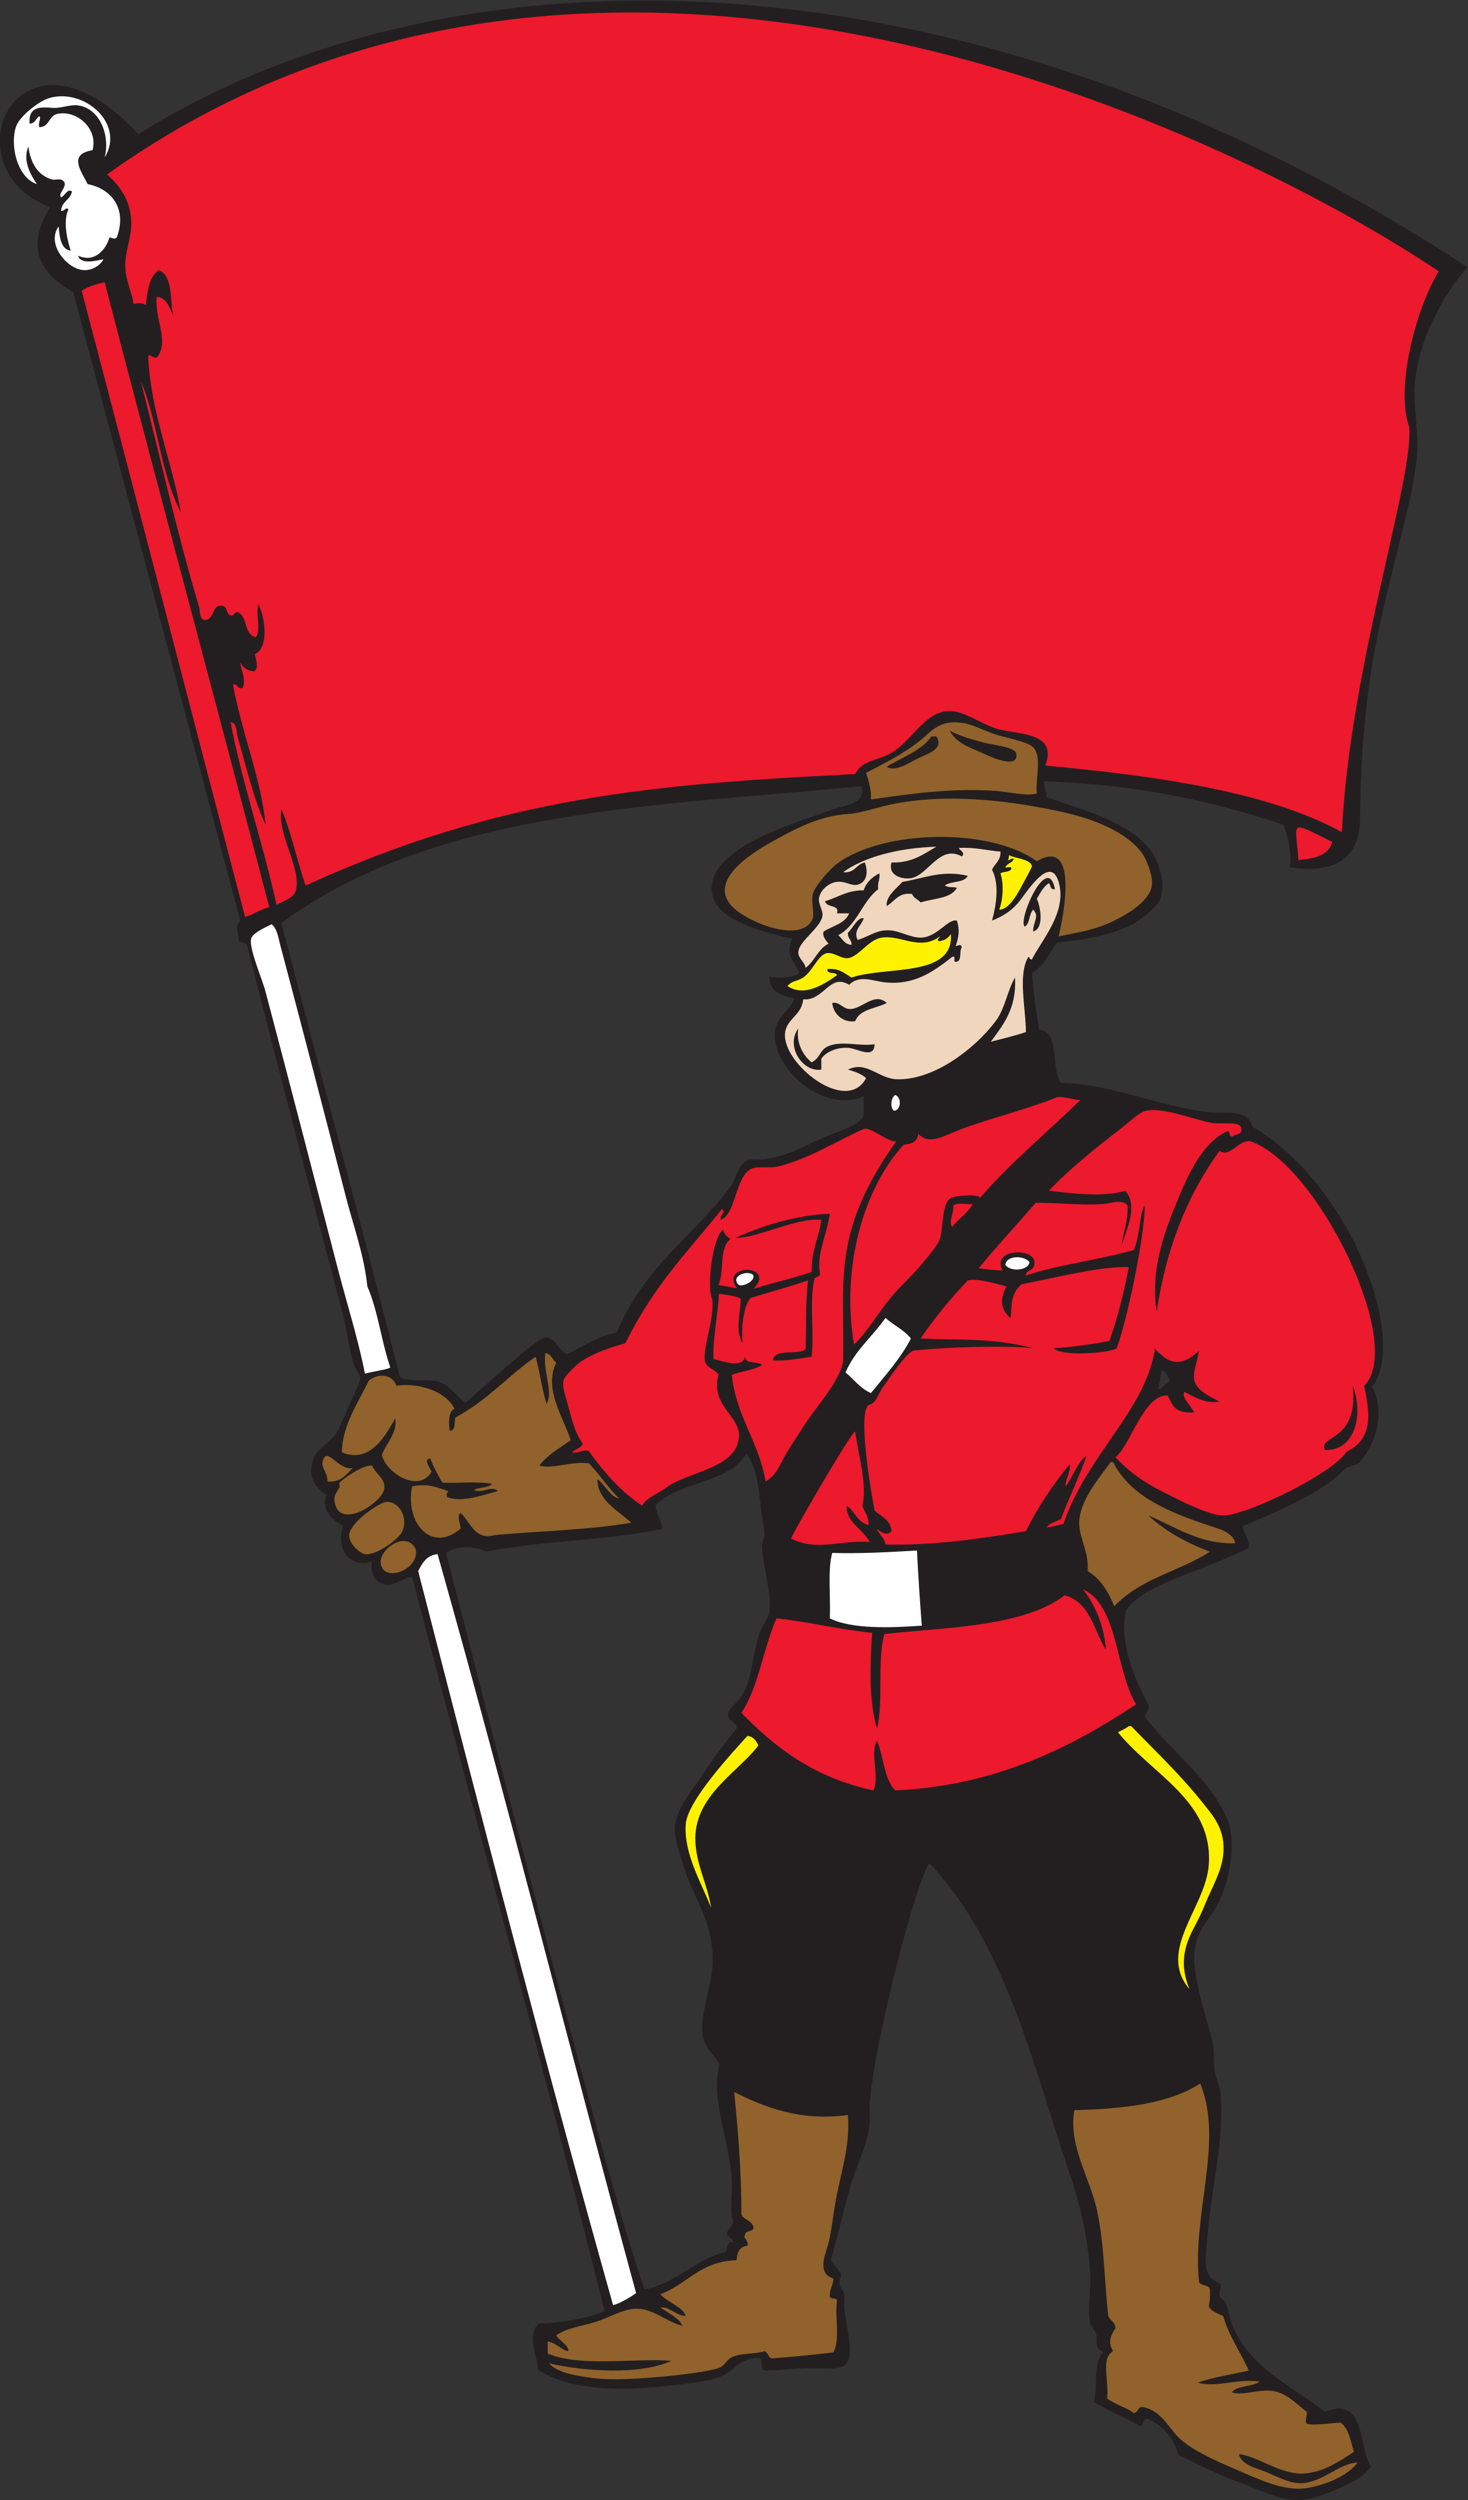
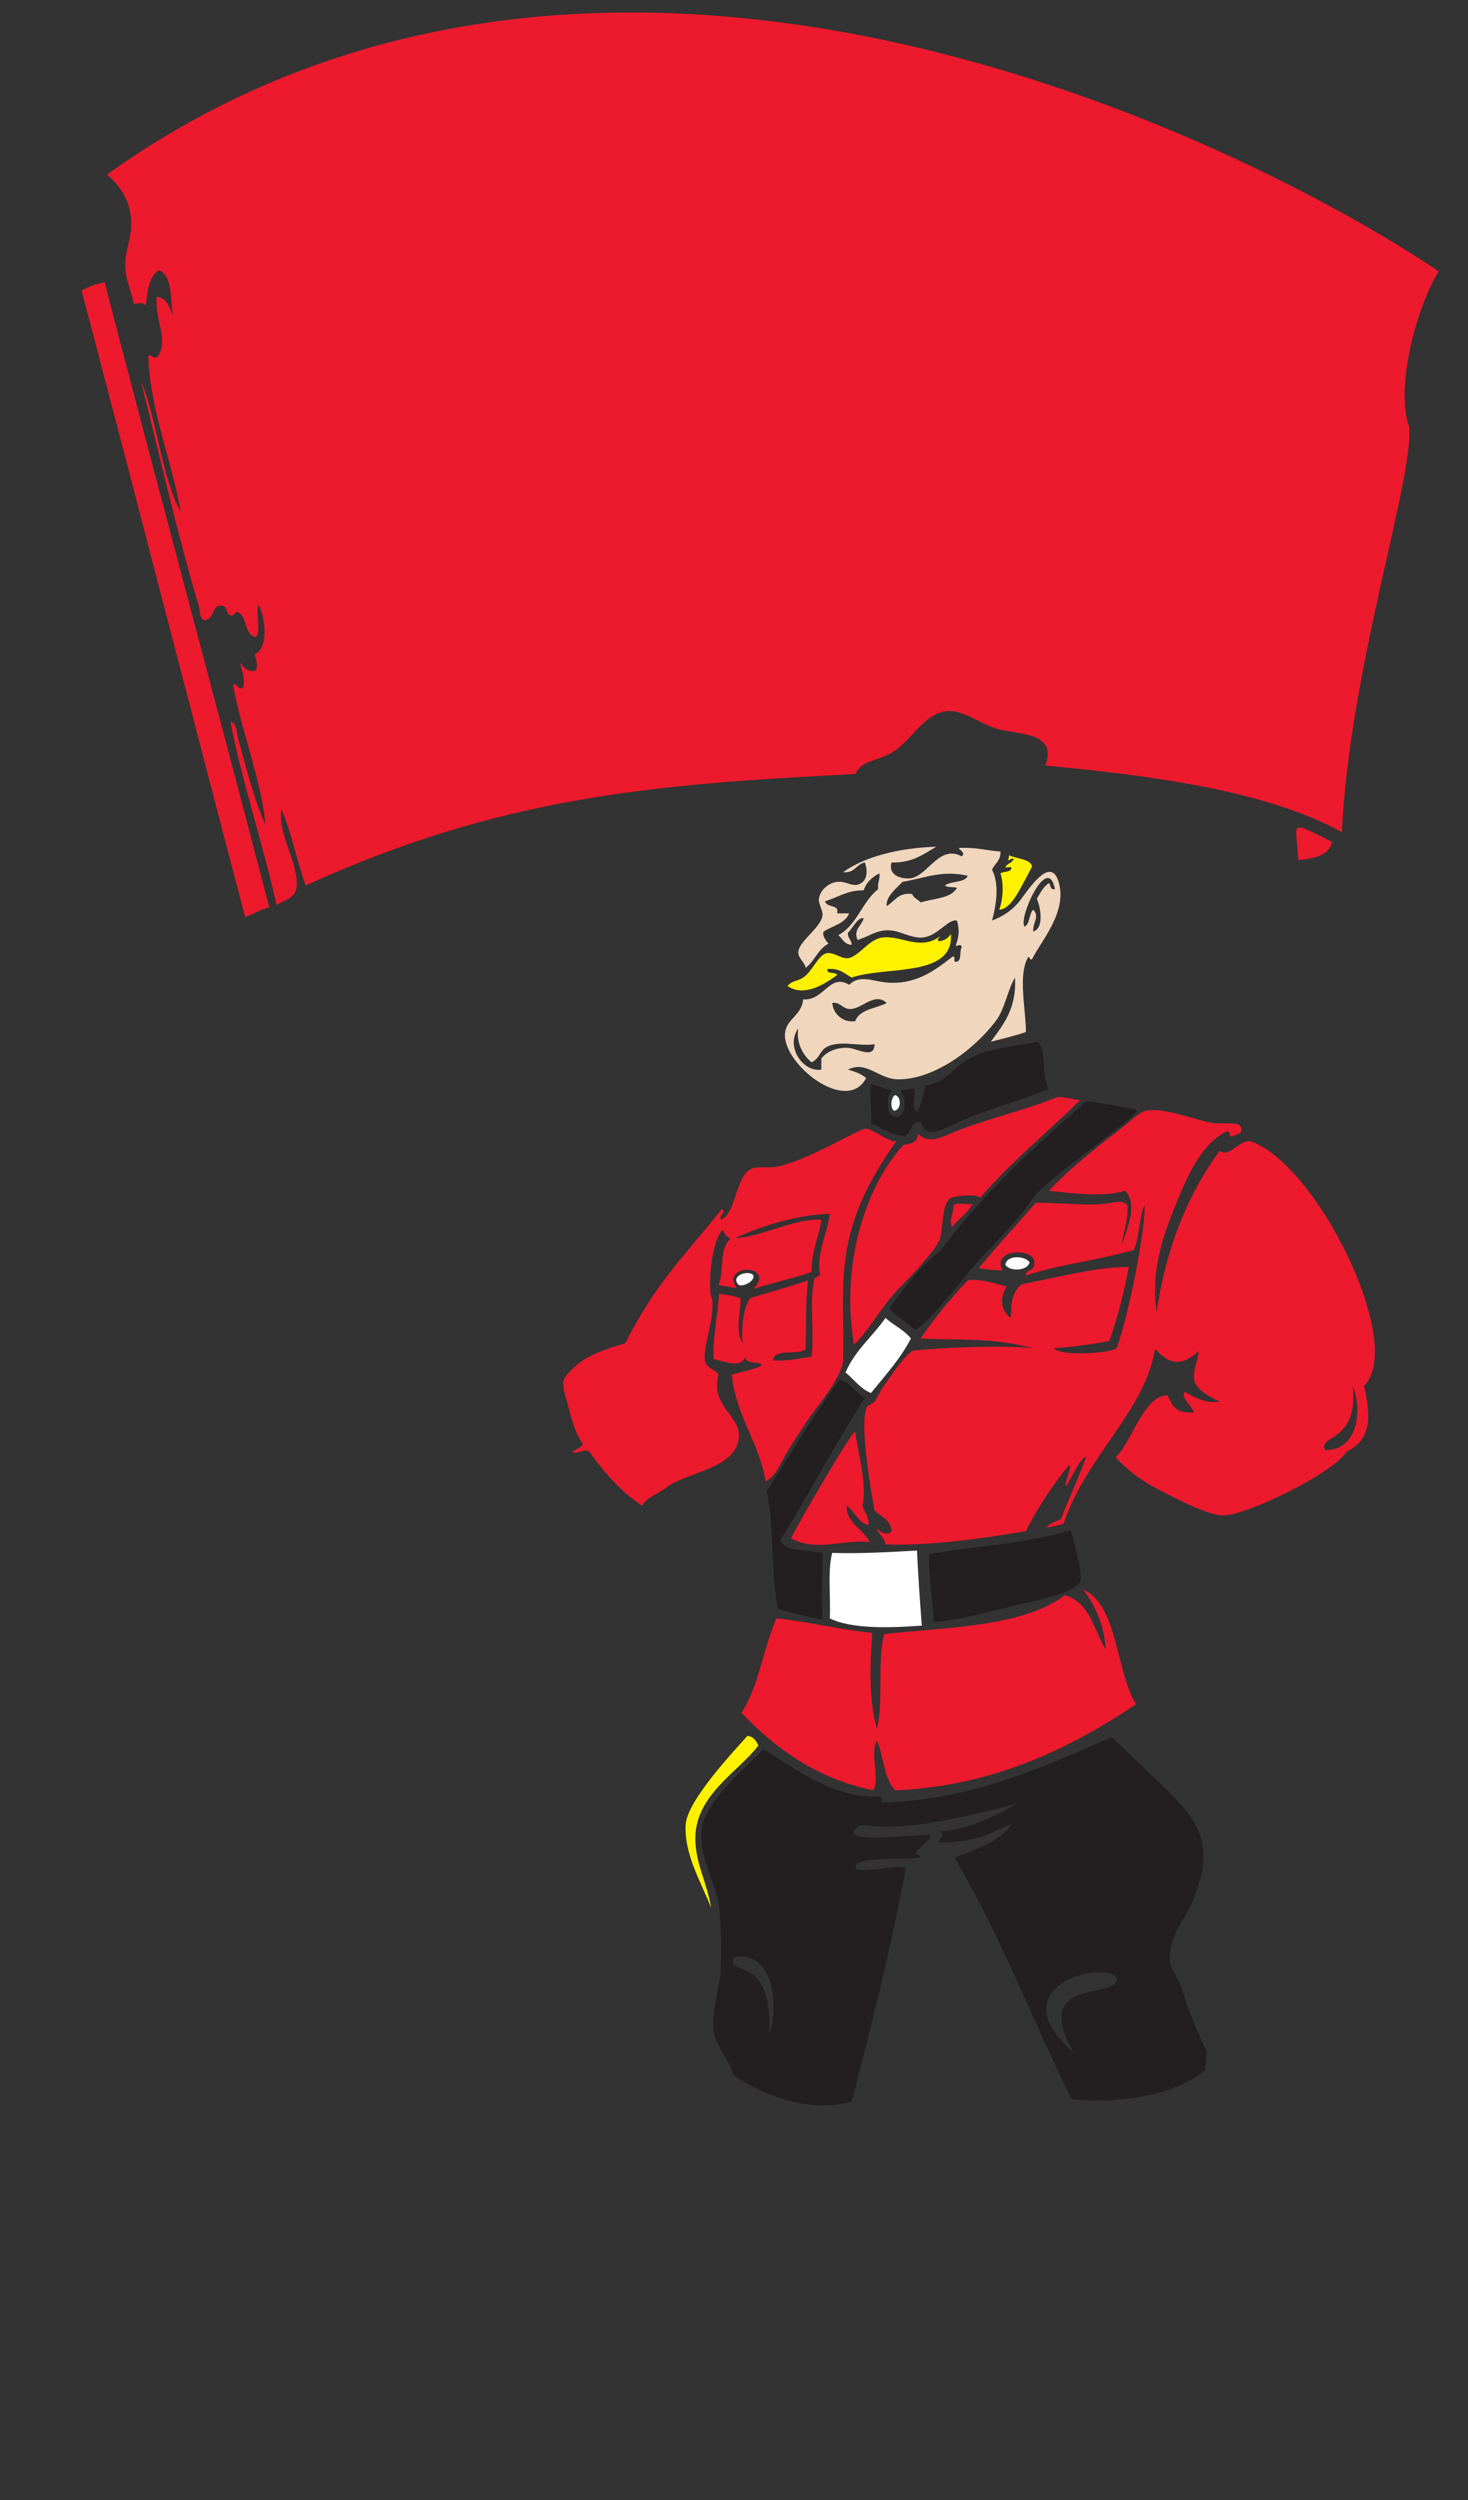
<svg xmlns="http://www.w3.org/2000/svg" viewBox="0 0 581.907 990.48" height="990.48" width="581.907" xml:space="preserve" id="svg2" version="1.1">
  <rect x="0" y="0" width="581.907" height="990.48" fill="#333333" stroke="none" />
  <defs id="defs6" />
  <g transform="matrix(1.333,0,0,-1.333,0,990.48)" id="g10">
    <g transform="scale(0.1)" id="g12">
-       <path id="path14" style="fill:#231f20;fill-opacity:1;fill-rule:evenodd;stroke:none" d="m 3835.57,4852.8 c 7.2,39.97 -5.64,86.07 -18,126 -216.97,73.61 -449.34,121.43 -712.8,129.6 -2.11,-20.11 8.25,-27.75 7.2,-46.8 107.7,-38.52 245.98,-73.42 309.6,-158.4 23.81,-31.81 45.81,-97.32 28.8,-144 -8.92,-24.49 -56.54,-61.77 -82.8,-75.6 -61.18,-32.21 -153.21,-48.15 -223.19,-54 -24.61,-30.6 -38.93,-71.48 -75.61,-90 4.15,-59.45 12.06,-115.14 21.6,-169.2 64.6,-9.8 32.74,-116.05 64.81,-158.4 144.31,-1.79 296.53,-70.84 435.59,-86.4 56.81,-6.35 118.98,10.72 133.21,-43.2 293.5,-172.06 463.54,-634.02 356.39,-774 17.6,-30.67 44.74,-120.22 -35.99,-223.19 -10.86,-9.8 -31.28,-11.18 -43.21,-18.01 -53.57,-61.11 -174.24,-118.04 -305.99,-172.8 3.07,-24.52 20.33,-34.86 18,-64.8 -154.89,-76.12 -307.73,-104.89 -364.47,-185.28 -21.75,-80.43 18.75,-194.28 65.67,-279.11 6.5,-10.04 -6.91,-25.04 -10.81,-36.01 83.44,-109.02 189.67,-179.6 244.8,-302.4 31.36,-69.87 6.31,-183.98 -21.6,-244.8 -22.04,-48.04 -73.31,-91.73 -75.6,-158.4 -2.69,-78.32 36.08,-187.72 54.01,-259.2 7.93,-31.67 2.88,-60.6 7.2,-90 2.91,-19.91 15.78,-41.57 17.99,-72 9.62,-132.85 -28.73,-280.63 -39.6,-417.595 -5.93,-74.676 -17.85,-117.703 36,-140.403 9.41,-11.211 -3.83,-22.82 0,-39.597 26.5,-17.246 23.39,-44.805 36,-79.207 46.83,-127.649 177.19,-185.481 277.2,-262.793 123.48,47.965 97.3,-103.391 136.8,-162.004 C 4058.52,71.062 4018.71,51.609 3983.18,35.996 3949.31,21.133 3899.11,0.879 3864.38,0 c -59.47,-1.504 -130.88,35.918 -190.81,57.598 -64.32,23.281 -121.09,55.422 -169.19,75.605 -13.73,52.274 -45.07,86.934 -90,107.996 -18.13,4.77 -14.4,-31.004 -28.81,-17.996 -43.81,23.391 -90.54,43.86 -133.19,68.399 14.75,51.699 -4.81,115.449 28.79,147.597 -28.32,13.946 -16.29,28.43 -21.6,54.004 -2.45,11.797 -16,22.957 -18,32.395 -8.94,42.117 4,100.918 0,154.8 -8.39,113.04 -32.81,209.454 -64.8,302.407 -98.94,287.575 -183.59,669.595 -412.91,909.865 -45.22,-60.65 -187.01,-627.47 -177.49,-744.27 5.85,-71.51 -38.23,-147.13 -57.6,-215.998 -21.89,-77.839 -38.56,-152.304 -57.6,-216.007 0.37,-14.598 24.17,-27.508 28.8,-43.192 3.17,-10.73 -5.79,-17.656 -3.59,-32.402 1.26,-8.504 12.47,-18.621 14.39,-28.797 1.75,-9.191 -1.16,-25.996 0,-39.602 4.89,-56.828 32.07,-142.043 3.61,-169.199 -20.07,-19.14 -76.9,-9.473 -115.21,-10.801 -42.62,-1.472 -82.11,-6.906 -125.99,-7.199 -13.37,8.391 -6.11,25.766 -10.8,35.996 -53.28,8.418 -76.33,-34.285 -111.61,-50.398 -44.2,-20.188 -114.44,-25.047 -180,-32.403 -137.67,-15.437 -288.93,-8.769 -370.8,50.403 -4.83,47.195 -33.53,108.445 3.6,136.797 55.52,-0.09 139.88,13.418 194.4,36.004 -182.57,730.468 -381.12,1451.028 -572.4,2181.598 -26.38,1.88 -50.52,-29.34 -82.8,-21.6 -25.75,6.18 -43.63,30.15 -35.99,68.4 -72.6,-23.19 -107.8,44.99 -86.41,104.4 -28.069,19.44 -66.132,41.58 -50.397,93.6 -29.27,19.88 -59.715,51.94 -35.996,111.6 11.461,28.86 49.945,43.15 68.403,75.61 10.46,18.39 24.52,52.82 36,79.19 12.94,29.76 32.26,64.53 32.39,79.2 0.15,15.03 -13.58,25.06 -18,39.6 -15.24,50.19 -21.26,106.64 -35.99,162.01 -90.233,338.95 -194.694,741.78 -280.807,1079.99 0.175,14.57 -16.407,12.39 -25.203,18 -2.997,24.71 -12.848,43.66 3.605,61.2 L 217.578,6562.8 c -141.035,77.24 -115.523,176.27 -68.402,252 -312.356,117.47 -93.153,602.22 262.125,216.93 931.729,582.86 2461.609,582 3953.049,-395.75 -66.49,-70.87 -156.9,-226.43 -157.98,-371.98 -0.45,-61.57 12.51,-123.5 7.2,-187.2 -7.19,-86.41 -33.07,-180.49 -54,-266.4 -21.22,-87.13 -43.36,-173.4 -61.2,-259.2 -38.1,-183.29 -52.68,-371.03 -53.99,-554.4 -0.87,-120.32 -79.15,-164.26 -208.81,-144 z m -381.59,-1494 c 12.93,-6.26 19.83,-18.57 25.19,-32.41 -19.35,-11.96 -22.89,-24.44 -35.99,-25.19 4.73,18.06 9.05,36.55 10.8,57.6 z M 2561.17,5094 c 16.54,-53.03 -48.42,-55.96 -82.8,-68.4 -115.89,-41.93 -257.1,-81.71 -331.19,-162 -25.62,-27.76 -44.4,-75.31 -18,-118.8 34.05,-56.12 148.14,-86.85 226.8,-104.4 -22.06,-42.52 4.62,-69.17 21.6,-100.8 -18.07,-15.35 -60.42,-18.07 -90,-10.8 -2.35,-36.97 28.73,-59.62 75.6,-64.8 -18.17,-47.24 -69.01,-57.44 -57.61,-129.6 16.33,-103.32 155.61,-210.22 262.8,-162 -2.35,-20.45 4.74,-50.33 -3.6,-64.8 -29.91,-29.74 -74.5,-40.04 -115.2,-57.6 -57.8,-24.95 -103.68,-54.26 -176.39,-64.8 -15.8,-2.29 -35.93,2.53 -50.41,-3.6 -30.25,-12.83 -31.94,-54.05 -54,-82.8 -116.53,-151.86 -250.2,-228.92 -334.79,-428.4 -59.17,-11.64 -100,-41.61 -147.6,-64.79 -26.97,13.44 -35,50.64 -64.8,50.39 -23.98,-0.19 -207.67,-170.28 -237.6,-194.4 -28.8,19.98 -45.97,56.24 -90,64.79 -33.44,6.51 -69.98,-4.73 -104.41,10.81 -114.38,453.21 -235.617,899.58 -352.793,1350 467.263,344.43 1144.103,347.99 1724.393,406.8 z m -342,-1983.6 c 29.01,-36.89 37.56,-97.84 43.21,-162 2.23,-25.44 11.65,-58.13 10.8,-82.79 -0.3,-8.3 -7.3,-16.89 -7.2,-25.21 0.75,-66.34 30.15,-141.67 21.6,-201.6 -2.47,-17.28 -22.05,-41.37 -28.81,-61.2 -19.67,-57.79 -23.4,-133.06 -46.8,-176.4 -13.49,-24.98 -35.95,-41.22 -46.8,-61.2 -3.38,-27.38 25.94,-22.06 25.2,-46.8 -34.05,-42.56 -67.91,-86.23 -100.8,-136.81 -28.01,-43.07 -76.67,-95.5 -82.79,-154.79 -3.15,-30.38 17.61,-90.92 28.79,-125.99 28.97,-90.9 91.25,-162.24 82.81,-291.61 -4.11,-62.93 -36.91,-137.54 -28.81,-201.6 4.73,-37.35 31.68,-56.06 50.4,-86.4 -28.62,-97.63 27.62,-223.2 36,-338.402 3.34,-45.782 -7.74,-87.547 3.6,-129.598 -0.53,-17.465 -15.84,-20.156 -17.99,-35.996 1.17,-13.227 18.4,-10.395 17.99,-25.207 -20.2,3.41 -14.8,-18.789 -21.6,-28.797 -94.2,-23.391 -142.99,-92.207 -241.19,-111.605 -60.5,175.648 -108.52,357.043 -158.4,539.995 -147.54,541.1 -292.08,1104.5 -432,1648.82 28.64,20.7 85.32,22.48 118.79,3.59 165,33.01 362.87,33.13 525.6,68.4 -6.02,23.97 -16.98,43.01 -21.59,68.41 58.88,69.04 220.55,66.41 269.99,154.79 v 0" />
-       <path id="path16" style="fill:#91622b;fill-opacity:1;fill-rule:evenodd;stroke:none" d="m 3083.18,5072.4 c -30.38,-8.92 -80.74,4.12 -118.8,7.2 -124.81,10.1 -261.96,-8.46 -374.41,-25.19 1.76,26.04 -6.29,53.42 -14.4,79.19 45.13,23.85 107.59,53.25 162,97.2 32.87,26.55 56.92,63.03 129.6,50.4 28.81,-5.01 65.12,-25.38 100.8,-36 14.29,-4.25 84.07,-19.28 100.8,-32.4 32.58,-25.54 9.63,-95.7 14.41,-140.4 z m 64.79,-424.8 c 17.22,68.89 57.96,295.79 -64.79,223.2 -140.11,101.42 -458.41,93.77 -594.01,-7.2 -22.62,-16.85 -66.56,-67.48 -71.99,-90 -5.68,-23.5 4.41,-53.08 0,-72 -29.12,-77.23 -189.71,-14.86 -237.61,32.4 -76.57,75.55 46.32,156.11 115.2,194.4 70.51,39.2 141.45,77.49 226.8,82.8 38.5,2.4 84.3,19.43 129.6,28.8 169.17,35.01 361.98,10.34 518.4,-25.2 102.31,-23.25 194.46,-68.28 230.4,-126 9.67,-15.52 28.79,-59.56 25.21,-90 -5.43,-46.07 -72.88,-85.28 -111.61,-104.4 -55.24,-27.27 -101.08,-33.63 -165.6,-46.8 z m -216,540 c 15.01,-6.84 98.82,-44.81 90,3.6 -3.53,19.43 -73.15,25.85 -97.2,32.4 -51.04,13.92 -78.86,23.13 -100.79,36 21.14,-39.41 54.36,-47.55 107.99,-72 z m -162,54 c -31.17,-43.22 -87.41,-61.39 -133.2,-90 25.22,-16.52 65.46,11.33 93.6,25.2 26.72,13.18 78.92,27.66 54.01,64.8 -4.81,0 -9.61,0 -14.41,0 v 0" />
      <path id="path18" style="fill:#fff200;fill-opacity:1;fill-rule:evenodd;stroke:none" d="m 2827.57,4654.8 c 10.2,-130.51 -193.5,-94.69 -295.19,-129.6 -20.82,11.59 -36.01,28.79 -72.01,25.2 -1.9,-17.51 24.75,-6.45 28.8,-18 -35.13,-24.94 -96.1,-66.81 -147.6,-32.4 16.48,18.16 26.98,12.31 46.8,25.2 27.05,17.59 44.08,65.64 68.41,72 21.08,5.52 43.65,-16.75 64.79,-14.4 31.44,3.51 61.21,55.52 100.81,61.2 57.75,8.29 112.87,-40.77 172.8,3.6 -2.02,-7.33 -10.84,-7.06 -3.61,-14.4 17.78,1.43 28.57,9.82 36,21.6 z m 172.8,234 c 22.55,-10.58 63.77,-11.36 68.4,-32.4 0.7,-3.17 -34.91,-67.41 -39.6,-75.6 -17.14,-29.95 -36.24,-53.14 -57.6,-54 10.92,30.87 14.23,74.58 3.61,108 8.96,6.64 28.67,2.53 32.39,14.4 0.61,7.81 -12.77,1.63 -18,3.6 4.79,12.02 21.07,12.54 25.2,25.2 -10.17,2.98 -9.32,-5.07 -18,-3.6 2.8,3.2 3.87,8.13 3.6,14.4 v 0" />
      <path id="path20" style="fill:#231f20;fill-opacity:1;fill-rule:evenodd;stroke:none" d="m 3086.77,4334.4 c 26.71,-30.89 9.45,-105.75 32.4,-140.4 -71.35,-28.89 -178.8,-60.11 -266.4,-97.2 -42.46,-17.98 -99.13,-58 -115.2,0 -31.52,1.52 -26.16,-33.83 -46.8,-43.2 -42.62,4.18 -69.38,24.23 -100.8,39.6 3.01,39.98 -4.7,85.16 0,115.2 22.25,-4.15 38.22,-14.57 61.2,-18 -19.19,-26.8 -16.33,-79.83 14.4,-79.2 30.16,0.62 30.98,55.7 10.8,79.2 17.05,-1.45 24.77,6.43 43.2,3.6 3.39,-34.95 -11.43,-48.69 7.2,-68.4 13.13,21.67 19.09,50.52 25.2,79.2 56.47,4.12 85.43,55 129.6,79.2 55.81,30.58 126.63,35.8 205.2,50.4 v 0" />
      <path id="path22" style="fill:#231f20;fill-opacity:1;fill-rule:evenodd;stroke:none" d="m 3378.37,4132.8 c 8.23,-3.44 -15.39,-24.51 -25.19,-32.4 -87.11,-70.08 -191.96,-142.47 -273.61,-219.6 -50.22,-75.85 -116.43,-138.63 -176.39,-205.19 -59.57,-66.13 -109.76,-142.5 -180,-198.01 -27.24,20.77 -56.11,39.9 -79.2,64.8 46.16,60.63 89.44,124.15 151.2,169.2 125.14,168.85 278.84,309.16 435.59,446.4 50.73,-6.87 100.42,-14.78 147.6,-25.2 z M 2777.17,2610 c -3.44,66.91 -16.38,134.97 -14.4,201.6 138.78,25.62 297.97,30.83 421.21,72 6.14,-21.85 36.33,-127.99 28.79,-151.2 -13.21,-40.68 -160.23,-64.44 -205.2,-75.6 -88.04,-21.86 -158.8,-41.81 -230.4,-46.8 z m -205.2,666 c -88.63,-136.96 -166.06,-285.13 -252,-424.8 19.6,-34.4 82.25,-25.75 126.01,-35.99 0.03,-90.67 -3.45,-116.7 0,-198.01 -47.02,8.19 -91.54,18.87 -133.21,32.4 -23.08,133.99 -8.94,227.2 -32.4,349.2 70,112.41 139.71,225.09 216.01,331.2 34.93,-8.26 47.3,-39.09 75.59,-54 v 0" />
      <path id="path24" style="fill:#ffffff;fill-opacity:1;fill-rule:evenodd;stroke:none" d="m 2726.77,2822.4 c 3.68,-75.52 8.7,-149.69 14.4,-223.2 -91.03,-6.95 -209.83,-10.69 -273.59,21.6 3.01,64.19 -7.05,141.45 7.19,194.41 88.95,-2.55 170.27,2.52 252,7.19 z m -64.8,1353.6 c 19.1,-5.3 18.71,-44.84 -3.6,-46.8 -12.54,9.57 -8.37,40.57 3.6,46.8 z M 2239.5,3641.38 c 8.91,-19.24 -37.59,-39.86 -45.52,-26.98 -20.11,25.74 31.18,41.77 45.52,26.98 z m 822.07,37.82 c -4.12,-26.26 -60.52,-28.66 -72,-7.2 4.79,29.5 58.27,26.63 72,7.2 z m -352.8,-226.8 c -32.09,-61.5 -77.03,-110.17 -118.8,-162 -32.18,13.42 -50.5,40.7 -75.59,61.2 28,65.59 80.39,106.81 118.8,162 23.82,-21.77 55.63,-35.56 75.59,-61.2 v 0" />
-       <path id="path26" style="fill:#fff200;fill-opacity:1;fill-rule:evenodd;stroke:none" d="m 2255.18,2242.8 c -61.55,-81.06 -194.86,-150.53 -187.21,-288 3.92,-70.37 35.55,-124 46.8,-194.4 -28.83,74.24 -81.56,160.14 -75.59,248.4 4.8,71.15 144.23,218.69 183.59,262.8 18.12,-2.29 26.02,-14.78 32.41,-28.8 z m 1281.59,-723.6 c -96.74,114.83 47.63,241.18 57.61,367.19 15.09,190.93 -167.56,268.75 -270,396.01 11.17,5.63 22.92,10.69 32.39,18 2.4,0 4.8,0 7.21,0 67.02,-69.58 143.5,-141.49 208.79,-223.2 34.24,-42.84 72.24,-82.65 64.8,-158.4 -5.03,-51.25 -35.42,-101.17 -54,-147.6 -9.59,-23.95 -19.92,-44.88 -32.4,-68.4 -30.87,-58.2 -43.5,-110.86 -14.4,-183.6 v 0" />
+       <path id="path26" style="fill:#fff200;fill-opacity:1;fill-rule:evenodd;stroke:none" d="m 2255.18,2242.8 c -61.55,-81.06 -194.86,-150.53 -187.21,-288 3.92,-70.37 35.55,-124 46.8,-194.4 -28.83,74.24 -81.56,160.14 -75.59,248.4 4.8,71.15 144.23,218.69 183.59,262.8 18.12,-2.29 26.02,-14.78 32.41,-28.8 z m 1281.59,-723.6 v 0" />
      <path id="path28" style="fill:#231f20;fill-opacity:1;fill-rule:evenodd;stroke:none" d="m 2838.61,1909.8 c 114.46,40.04 147.91,69.11 168.96,99 -45.04,-14.58 -93.7,-55.86 -212.39,-54 -17.86,-0.44 28.19,28.52 -3.61,32.4 85.13,5.53 171.9,46.32 230.4,82.8 -433.6,-118.58 -449.45,-38.51 -477.9,-74.6 -38.8,-40.63 122.22,-23.05 198.63,-18.6 70.31,5.83 -36.7,-47.18 -15.93,-58 62.31,-23.12 -174.59,0.15 -182.47,-32.79 -9.29,-33.3 117.29,6.96 149.72,-7.77 -45.87,-245.27 -110.5,-497.92 -161.64,-693.84 -127.74,-36.62 -271.23,22.98 -352.81,79.2 -8.2,42.61 -51.61,86.45 -57.59,129.6 -7.75,55.83 19.54,128.78 21.59,190.8 1.94,58.38 -0.11,114.69 -3.6,165.6 -5.92,86.59 -87.34,192.25 -39.6,288 36.74,73.68 123.18,145.61 169.2,194.4 98.16,-59.01 204.02,-144.77 342,-140.4 15.09,4.29 6.43,-15.17 14.4,-18 269.35,7.95 478.59,106.94 680.4,194.4 59.27,-59.45 110.99,-103.79 172.8,-165.6 57.81,-57.82 113.1,-124.2 97.2,-223.2 -4.85,-30.25 -17.19,-66.41 -28.8,-97.2 -17.62,-46.73 -77.03,-111.4 -68.4,-183.6 2.14,-17.89 18.74,-38.13 28.8,-61.2 9.46,-21.68 14.12,-45.4 21.6,-64.8 17.34,-44.96 35.08,-89.04 57.6,-136.79 1.35,-21.75 -1.02,-39.79 -3.6,-57.61 -84.19,-72.88 -248.43,-100.48 -396,-86.4 -113.12,221.56 -201.18,465.57 -348.96,718.2 z m -655.22,-296.25 c -29.03,-62.89 115.27,19.63 104.19,-227.55 30.02,81.19 11.73,251.38 -104.19,227.55 z m 1137.82,-61.59 c -37.89,55.75 -356.19,-24.85 -127.69,-222.53 -133.25,230.96 135.96,155.73 127.69,222.53 v 0" />
-       <path id="path30" style="fill:#91622b;fill-opacity:1;fill-rule:evenodd;stroke:none" d="m 3569.17,1238.4 c 70.83,-173.88 -25.08,-387.248 -3.6,-590.4 6.56,-11.437 28.96,-7.043 32.4,-21.605 0.81,-18.805 -0.06,-35.934 -3.59,-50.399 8.16,-15.828 27.23,-20.754 43.19,-28.801 17.22,-61.98 52,-106.394 75.61,-161.992 -50.27,-12.144 -105.65,-19.156 -151.21,-36.004 55.48,-15.344 109.88,11.692 183.6,3.606 -21.21,-17.192 -66.12,-10.688 -82.8,-32.407 33.89,-11.343 82.63,11.719 126,3.606 40.95,-7.664 71.77,-43.242 97.2,-61.199 1.67,-16.789 -7.08,-23.137 0,-36.008 24.77,-5.852 81.65,3.828 100.8,3.601 24.66,-17.339 28.91,-55.093 39.6,-86.394 -43.51,-28.848 -92.33,-62.195 -151.19,-64.805 -68.7,-3.039 -129.61,49.61 -190.8,57.598 7.68,-33.328 52.23,-40.906 82.79,-53.992 29.85,-12.785 68.56,-33.059 100.8,-32.406 64.62,1.301 114.64,60.168 169.2,61.204 -32.4,-41.629 -98.32,-67.129 -151.2,-75.606 -68.14,-10.918 -143.41,26.426 -216,57.605 C 3612,118.496 3548.88,147.109 3511.57,180 c -36.9,32.551 -56.02,87.195 -115.2,97.195 -13.98,-0.418 -11.14,-17.652 -25.2,-17.996 -23.18,17.617 -56.26,25.344 -79.2,43.203 7.09,53.243 -20.04,118.489 18,140.403 -15.72,25.965 -7.28,47.847 7.2,68.394 -0.88,18.313 -15.56,22.832 -21.6,35.996 -12.09,110.825 -11.78,210.918 -32.39,309.602 -21.37,102.285 -86.76,194.073 -68.41,302.403 147.73,3.48 282.86,19.54 374.4,79.2 z M 1236.38,2826 c 11.45,-62.48 -99.67,-101.49 -104.4,-39.61 -3.16,41.19 77.11,97.21 104.4,39.61 z m -187.2,241.2 c -20.48,-17.92 -33.44,-43.37 -75.606,-39.6 1.719,24.06 -17.988,40.53 -14.398,57.61 11,52.4 45.374,-25.68 90.004,-18.01 z m 97.2,-100.81 c 31.12,6.4 70.03,-36.74 50.4,-86.39 -8.77,-22.16 -77.1,-73.26 -111.61,-68.4 -12.45,1.76 -45.38,27.76 -46.79,54.01 -1.93,35.75 82.32,95.52 108,100.78 z m -39.6,108.01 c 12.41,-27.98 39.91,-37.94 35.99,-68.4 -5.18,-40.32 -132.8,-125.25 -147.598,-39.61 -3.469,20.11 7.618,32.29 14.398,43.21 2.04,3.27 -2.37,11.42 0,14.4 6.21,7.81 70.15,55.34 97.21,50.4 z M 3673.57,2844 c -104.09,-4.31 -180.35,49.92 -259.19,82.8 50.51,-46.67 113.05,-81.34 183.59,-108 -96.34,-61.46 -201.17,-76.1 -284.4,-162 -17.79,43.41 -40.86,81.54 -79.19,104.4 3.84,60.26 -25.84,98.29 -25.21,144.01 0.9,64.65 58.52,131.45 93.6,180 2.41,0 4.8,0 7.2,0 51.85,-103.22 167.74,-149.82 291.6,-190.81 25.1,-8.31 64.52,-18.03 72,-50.4 z m -1897.19,190.8 c -0.28,-62.69 61.8,-94.19 100.8,-129.59 -110.15,-20.3 -276.4,-25.56 -396.01,-36.01 -15.04,-1.31 -27.52,-5.95 -39.59,-3.59 -36.49,7.08 -48.99,48.39 -72.01,68.39 -11.82,-10.41 -0.69,-29.09 0,-46.8 -87.33,-74.11 -165.77,18.28 -144,126 48.62,8.99 72.7,-3.01 108,-14.4 -5.28,-8.49 -7.6,-6.7 -3.6,-18 46.85,-17.13 108.05,8.02 151.2,18 -21.6,19.05 -45.12,-8.73 -71.99,3.6 15.29,8.71 42.75,5.24 54,18 -42.02,8.39 -99.59,1.21 -147.61,3.6 -13.09,22.91 -26.36,45.64 -36,72 -22.82,-3.19 0.9,-28.79 3.61,-39.61 -36.63,-63.93 -134.78,-5.44 -147.61,50.41 12.7,34.13 47.31,65.47 39.6,108 -29.95,-53.23 -75.52,-134.83 -158.39,-100.8 0.86,82.18 49.04,147.57 79.19,212.39 27.28,24.08 71.3,20.81 82.8,-14.39 64.9,10.04 147.34,-15.93 172.81,-68.4 -19.55,-7.66 -17.2,-45.42 -14.4,-64.8 20.6,-1.41 11.11,27.27 17.99,39.6 91.23,47.98 155.56,122.85 237.6,180 12.27,-45.33 19.13,-96.08 32.4,-140.4 21.18,34.18 -11.18,95.95 -3.59,151.2 18.05,-2.34 20.96,-19.84 32.4,-28.8 -38.59,-78.79 22.76,-164.53 43.2,-230.4 -33.16,-23.24 -69.43,-43.38 -93.61,-75.6 41.04,-10.53 92.68,13.47 147.6,7.2 31.85,-32.96 56.95,-72.65 90,-104.4 -24.16,2.27 -42.56,41.4 -64.79,57.6 z m 406.8,-1821.6 c 89.08,-44.91 196.46,-88.06 338.39,-68.4 5.96,-83.37 -14.83,-150.132 -32.4,-233.999 -11.69,-55.867 -15.98,-116.485 -28.8,-158.399 -8.37,-27.363 -29.35,-79.609 18,-93.601 -0.53,-19.856 -11.01,-29.778 -10.79,-50.403 -1.61,-13.601 18.81,-5.183 21.59,-14.394 -7.65,-45.762 10.08,-114.895 -10.8,-154.805 -59.71,-7.488 -121.6,-12.793 -183.6,-18 -11.03,3.371 -10.39,18.403 -21.59,21.606 -24.82,-9.133 -70.36,-5.117 -97.21,-18 -14.88,-7.149 -22.3,-27.078 -39.59,-32.403 -51.32,-15.793 -188.86,-29.257 -273.61,-32.402 -36.38,-1.348 -74.97,-0.535 -104.39,3.602 -47.77,6.718 -100.61,15.343 -126,43.195 105.49,-24.656 272.92,-34.91 363.59,7.207 -107.79,9.441 -266.88,-19.793 -367.2,21.594 0,12 0,24.004 0,36.004 25.79,-4.207 36.65,-23.36 61.2,-28.797 3.1,16.355 -26.79,30.742 -35.99,46.797 30.49,22.41 72.74,26.707 115.2,39.597 37.59,11.414 80.16,36.739 115.2,39.602 54.58,4.469 93.22,-37.192 144,-50.403 -5.12,20.125 -42.5,39.082 -64.81,54.004 24.4,5.149 46.02,-23.535 75.61,-25.207 -6.43,26.008 -54.7,41.289 -75.61,64.809 79.92,29.285 119.13,99.273 226.8,100.801 1.66,19.215 5.33,40.847 32.4,43.191 4.61,15.606 -15.6,24.922 -7.2,32.402 0.36,15.247 24.13,7.079 25.2,21.602 -3.13,22.063 -28.91,21.492 -36,39.602 -0.15,128.242 -9.78,247.008 -21.59,363.598 v 0" />
-       <path id="path32" style="fill:#ffffff;fill-opacity:1;fill-rule:evenodd;stroke:none" d="m 311.176,6962.41 c 16.808,63.39 -12.813,145.82 -79.199,154.79 -24.301,3.29 -49.481,-9.12 -75.598,-7.2 -32.734,2.41 -72.75,5.92 -68.406,-46.8 16.949,-0.14 18.047,15.56 28.804,21.6 7.2,-3.98 -4.382,-19.33 0,-32.4 30.309,0 27.547,33.94 53.993,39.6 57.421,12.29 122.011,-43.97 104.402,-108 -72.207,-11.62 -35.621,-59.48 -14.402,-100.8 70.734,-13.49 118.39,-73.46 86.41,-158.4 -6.735,-7.04 -13.196,-1.11 -21.61,0 -10.925,-37.22 -45.156,-76.72 -93.593,-54 8.574,-27.38 51.351,-15.66 75.601,-10.8 -11.156,-21.92 -37.195,-33.05 -57.605,-32.4 -49.844,1.58 -113.606,78.21 -75.598,129.6 2.539,-23.38 3.879,-67.49 35.996,-72 -7.496,22.86 -24.863,83.6 -7.195,122.4 -5.051,10.49 -12.41,-6.38 -21.598,-3.6 1.684,28.32 27.969,32.03 32.399,57.6 -14.18,9.72 -20.946,-13.57 -32.399,-18 -9.332,13.1 13.387,24.89 10.801,43.2 -8.984,18.1 -25.934,6.47 -39.606,10.8 -41.5,13.15 -61.773,48.59 -68.398,97.2 -18.07,-42.73 7.195,-83.49 25.199,-111.6 -60.586,20.75 -80.84,120.34 -61.199,172.8 11.293,30.17 67.289,73.77 97.195,82.8 103.899,31.38 227.672,-75.82 165.606,-176.39 z M 807.973,4683.6 c 16.906,-14.46 19.902,-41.29 25.203,-61.2 65.461,-245.95 129.594,-493.17 194.404,-745.2 23.26,-90.5 55.71,-178.56 64.8,-270 31.47,-71.72 41.85,-164.54 68.39,-241.2 -15.01,-7.19 -50.05,-10.99 -75.6,-18 -19.52,101.22 -53.51,207.68 -82.79,320.4 -68.911,265.24 -138.817,535.45 -212.407,813.6 -11.078,41.88 -49.899,128.96 -43.196,158.4 4.102,18.05 47.766,36.44 61.196,43.2 z m 493.207,-1872 c 198.93,-702.28 392.22,-1469.3 590.4,-2196.002 -18.68,-13.762 -51.66,-32.297 -68.4,-35.996 -202.16,718.238 -391.3,1449.498 -579.61,2181.598 12.07,23.93 25.03,46.98 57.61,50.4 v 0" />
      <path id="path34" style="fill:#f0d6bd;fill-opacity:1;fill-rule:evenodd;stroke:none" d="m 2784.38,4914 c -38.22,-21.78 -71.42,-48.59 -133.21,-46.8 -12.19,-42.43 37.68,-50.11 57.6,-46.8 50.88,8.47 85.61,101.52 151.2,64.8 14.95,12.16 -13.83,22.15 -7.2,25.2 47.02,2.62 81.12,-7.67 122.41,-10.8 1.04,-27.45 -17.28,-35.53 -25.21,-54 22.61,-42.89 12.58,-105.32 0,-151.2 30.24,12.3 53.04,25.52 75.6,50.4 23.09,25.46 96.46,151.02 122.4,64.8 27.09,-90.03 -53.05,-176.05 -79.2,-230.4 -7.98,-1.98 -5.13,6.87 -10.8,7.2 -31.95,-51.36 -7.06,-157.08 -7.2,-223.2 -33.23,-11.16 -69.05,-19.75 -104.4,-28.8 36.96,50.64 76.96,98.24 72,190.8 -22.45,-37.05 -29.15,-91.86 -57.6,-129.6 -62.7,-83.17 -183.41,-174.74 -291.6,-172.8 -57.2,1.03 -91.83,56.46 -147.6,28.8 20.59,-5.81 40.06,-12.74 54,-25.2 -57.82,-109.66 -249.59,42.84 -241.19,133.2 4.05,43.64 49.32,51.8 53.99,100.8 62.17,-5.26 78.44,79.01 136.81,43.2 30.57,30.83 69.5,11.11 108,7.2 85.84,-8.71 143.21,32.29 197.99,75.6 14.17,5.77 1.25,-15.54 10.8,-14.4 20.16,0.25 9.57,31.23 18,43.2 -2.49,11.28 -9.6,4.69 -18,3.6 9.48,28.09 12.31,47.91 3.6,75.6 -26.14,6.87 -57.47,-47.9 -104.4,-50.4 -32.82,-1.74 -66,20.81 -97.19,21.6 -39.38,1 -56.52,-17.17 -93.61,-28.8 -14.24,29.8 12.77,43.14 18,64.8 -18.75,3.09 -32.32,-30.04 -46.8,-43.2 -1.8,-17.4 11.22,-19.97 10.81,-36 -21.86,0.94 -27.03,18.58 -39.61,28.8 55.86,29.35 70.73,99.68 118.8,136.8 -2.74,19.54 5.7,27.9 3.61,46.8 -21.55,-10.86 -38.86,-25.95 -46.81,-50.4 -49.74,0.56 -76.89,-21.51 -115.19,-32.4 6.89,-21.7 43.72,-7.93 35.99,-36 12,0 24.01,0 36.01,0 -12.41,-30.79 -49.47,-36.94 -75.61,-54 -6.13,-10.6 6.69,-27.82 14.41,-36 -31.44,-15.37 -41.28,-52.32 -68.41,-72 -1.68,16.59 -22.5,28.11 -21.59,46.8 1.66,34.03 71.52,75.1 72,111.6 0.18,13.91 -12.56,32.29 -10.8,46.8 3.38,27.93 32.26,48.43 53.99,50.4 31.47,2.85 47.64,-19.37 72,-3.6 15.96,10.33 20.4,32.69 10.8,61.2 -26.46,-4.74 -29.48,-32.92 -64.79,-28.8 61.96,44.76 162.87,72.23 277.2,75.6 z m -100.81,-104.4 c -17.84,-19.71 -49.98,-43.14 -46.8,-72 26.48,16.51 34.84,40.95 75.61,36 4.14,-12.66 17.73,-15.86 25.19,-25.2 38.12,12.29 89.79,11.01 108,43.2 -10.46,4.48 -22.79,-0.69 -36,7.2 18.27,14.13 58.01,6.79 68.4,28.8 -77.29,17.92 -128.07,-7.15 -194.4,-18 z m 363.6,-133.19 c 16.06,9.13 12.33,38.06 25.21,50.39 20.12,-19.85 -1.01,-36.37 0,-64.8 33.02,9.32 22.19,72.63 10.8,97.2 10.33,17.26 19.18,36.02 35.99,46.8 5.96,-6.04 2.86,-21.14 18,-18 -21.53,110.8 -111.53,-91.11 -90,-111.59 z M 2528.78,4431.6 c -23.31,-0.36 -31.01,22.51 -54.01,18 3.58,-35.71 35.37,-59.43 68.41,-54 13.15,36.04 61.41,36.98 93.59,54 -35.32,33.61 -73.31,-17.46 -107.99,-18 z m -86.4,-180 c 0,10.8 0,21.6 0,32.4 14.22,21.1 47.18,34.09 79.19,32.4 27.95,-1.47 78.16,-35.44 79.2,10.8 -41.45,-7.64 -101.49,12.21 -140.4,-7.2 -23.25,-11.6 -20.46,-32.91 -46.8,-46.8 -28.29,22.27 -46.72,63.03 -39.59,100.8 -39.08,-52.47 13.01,-131.22 68.4,-122.4 v 0" />
      <path id="path36" style="fill:#ed192d;fill-opacity:1;fill-rule:evenodd;stroke:none" d="m 3180.37,3078 c -49.14,-58.83 -97.79,-133.4 -129.6,-198 -137.66,-23.14 -280.52,-43.52 -417.59,-39.6 -3.06,20.95 -19.7,28.31 -25.21,46.8 9.24,-8.97 29.84,-23.54 43.2,-7.2 -2.49,34.71 -31.65,42.75 -50.4,61.2 -10.56,54.39 -47.37,270.38 -21.6,309.6 3.7,5.63 14.11,6.13 21.6,14.41 7.71,8.52 14.42,28.43 25.2,43.19 17.49,23.94 66.88,99.93 90,107.99 91.08,10.54 279.97,16.38 356.41,7.21 -121.7,30.99 -196.43,23.21 -334.81,28.8 42.37,62.03 89.29,119.5 140.4,172.81 25.38,6.55 78.53,-7.75 115.21,-18.01 -25.48,-47.06 -10.96,-71.99 10.8,-93.6 7.45,11.22 -6.83,66.53 33.81,99.97 125.91,25.25 237.66,53.5 318.98,51.23 -15.66,-82.65 -33.82,-150.97 -57.6,-219.59 -51.58,-10.18 -117.98,-18.77 -165.6,-21.61 20.08,-25.22 168.51,-15 187.2,0 41.61,116.8 87.53,373.78 82.8,424.8 -16.58,-31.79 -13.34,-94.33 -32.4,-133.19 -131.79,-35.51 -221.67,-42.35 -320.4,-75.61 -1.18,17.81 25.25,12.37 25.2,36.01 6.7,47.36 -129.8,46.49 -94.84,-21.14 -20.29,1.11 -53.35,3.74 -70.76,6.73 54.45,66.75 113.37,129.03 169.2,194.4 60.84,1.24 136.41,-8.39 198,-3.6 28.84,2.24 58.41,16.02 75.61,-3.6 1.64,-47.25 -12.5,-78.7 -18,-118.8 16.34,48.33 49.53,120.17 10.79,162 -64.93,-19.92 -157.73,-7.89 -226.8,0 53.39,57.61 136.51,125.6 212.4,183.6 26.05,19.91 55.24,49.53 75.6,54 53.96,11.85 149.79,-29.16 198.01,-36 33.54,-4.76 85.27,6.99 86.39,-18 0.77,-17.28 -12,-12.84 -25.2,-21.6 -15.51,-4.71 -4.46,17.14 -18,14.4 -69.9,-33 -111.22,-118.83 -143.99,-198 -41.22,-99.54 -84.24,-210.33 -64.81,-338.4 28.49,193.52 93.7,350.3 187.2,478.8 29.71,-21.53 54.46,30.59 90,28.8 197.5,-63.61 464.55,-603.64 339.76,-727.48 16.98,-80.58 28.35,-156.9 -52.17,-195.54 -38.31,-62.35 -279.09,-180.59 -359.59,-189.38 -45.7,-4.96 -148.96,51.3 -183.6,68.41 -61.4,30.31 -104.5,62.13 -144,104.39 44.29,34.79 83.29,186.35 154.8,183.6 16.76,-30.65 19.61,-53.19 79.2,-50.4 -15.9,29.55 -38.44,43.75 -28.79,61.2 29.04,-15.13 63.45,-36.68 104.39,-28.79 -107.85,50.31 -73.87,76.33 -61.2,151.18 -66.79,-64.12 -105.57,-20.53 -130.61,5.38 -30.67,-186.2 -203.87,-316.49 -272.58,-520.17 -16.4,-4.02 -32.36,-8.46 -50.41,-10.8 9.01,13.79 28.57,17.04 43.21,25.2 23.64,63.95 53.21,121.99 75.59,187.2 -23.33,-12.7 -41.24,-61.95 -61.2,-90 -5.14,14.27 17.48,48.77 10.8,64.8 z m -287.99,774 c -15.24,-27.97 -42.67,-43.74 -61.21,-68.4 -10.72,19.23 6.06,41.86 3.6,64.8 18.51,9.27 31.42,1.99 57.61,3.6 z m 327.59,-1144.8 c 105.45,-46.95 96.31,-239.69 158.4,-341.99 -193.43,-128.18 -419.73,-242.68 -716.4,-255.61 -33.36,33.84 -34.04,100.35 -54,147.6 -22.18,-38.33 9.25,-111.35 -10.8,-147.6 -171.65,35.95 -290.56,124.64 -392.4,230.4 51.37,77.03 64.85,191.95 104.4,280.8 98.44,-10.77 185.39,-33.02 284.4,-43.2 -5.86,-91.35 -11.15,-199.06 14.4,-284.4 19.76,81.05 0.03,201.57 21.6,280.8 159.16,19.55 408.76,17.54 536.4,115.2 75.23,-19.57 86.66,-102.94 122.4,-162 -3.1,65.41 -31.7,136.21 -68.4,180 z m -676.79,468.01 c 10.11,-73.96 35.54,-153.31 21.59,-219.6 5.44,-19.78 19.18,-31.23 18,-57.61 -33.16,7.64 -40.5,41.1 -64.79,57.61 -3.98,-48.4 49.5,-70.48 68.39,-108.01 -89.51,7.32 -156.76,-29.74 -233.99,10.8 12.56,29.87 187.15,329.56 190.8,316.81 z m 669.59,986.39 c -99.23,-97.56 -207.91,-185.69 -298.79,-291.6 -0.79,13.08 -73.22,7.14 -86.41,0 -29.91,-16.2 -20.3,-99.2 -36,-129.6 -11.34,-21.97 -39.38,-53.72 -61.2,-79.2 -20.68,-24.16 -47,-47.89 -68.4,-72 -47.53,-53.55 -81.17,-116.45 -122.4,-154.8 -39.73,235.53 31.65,467.94 147.6,594 23.34,1.86 41.61,8.79 43.2,32.4 34.27,-35.31 76.43,-5.6 129.6,14.4 82.44,31.03 207.23,62.54 280.8,93.6 14.13,5.97 51.39,-7.86 72,-7.2 z m -547.2,-122.4 c -195.62,-274.73 -152.86,-418.75 -158.39,-655.2 -11.16,-60.36 -79.03,-133 -111.61,-183.6 -20.37,-31.65 -40.97,-61.48 -57.59,-90 -17.32,-29.68 -29.41,-65.07 -61.2,-82.8 -20.3,118.92 -86.94,191.46 -100.81,316.8 28.73,10.87 65.14,14.06 90.01,28.8 -11.42,13.79 -49.35,1.06 -50.41,25.2 -8.71,-36.39 -64.84,-12.97 -93.59,-7.2 -3.85,54.78 13.2,134.46 16.09,194.37 17.42,-2.97 53.07,-6.31 64.75,-15.03 -1.24,-48 -17.43,-93.61 5.55,-132.54 -4.22,37.49 -0.19,105.88 23.25,134.84 82.2,24.95 111.13,31.92 171.15,52.37 -7.85,-69.96 -4.76,-135.54 -7.2,-205.21 -24.89,-18.31 -91.21,4.82 -97.2,-32.4 35.06,-3.19 73.94,4.56 115.2,10.8 7.82,77.65 -6.4,161.69 7.2,226.81 0.11,11.89 15.2,8.79 18,17.99 -12.25,59.79 20.85,118.48 28.81,180 -99.61,-3.66 -202.02,-35.54 -280.8,-72 71.55,0.64 179.52,60.96 255.6,54 -7.25,-53.95 -30.08,-92.32 -28.81,-154.8 -54.83,-19.57 -116.61,-32.19 -172.8,-50.4 10.68,11.23 33.58,40.58 -2.32,54.23 -30.48,10.24 -78.91,-10.21 -47.11,-51.72 -12.01,0 -42.96,8.29 -54.96,8.29 18.08,39.51 1.35,113.86 36,136.8 -8.92,7.88 -19.9,13.7 -21.61,28.8 -33.86,-24.33 -49.44,-177.93 -32.39,-208.8 5.72,-62.42 -30.8,-147.14 -21.6,-183.6 5.04,-20.02 35.42,-25.89 39.6,-39.6 -24,-89.67 62.05,-121.63 61.2,-180 -1.45,-99.02 -155.72,-107.81 -216,-154.8 -23.81,-18.56 -58.91,-28.78 -72.01,-53.99 -64.34,42.44 -113.68,99.9 -158.4,161.99 -19.42,7.78 -25.25,-7.72 -50.4,-3.6 9.4,9.8 26.28,12.13 32.41,25.2 -20.59,28.76 -30.2,61.22 -43.21,111.6 -7.3,28.29 -18.68,56.47 -14.4,75.59 3.88,17.33 41.14,50.71 57.61,61.21 35.59,22.69 85.16,39.79 126,50.4 88.94,176.84 173.83,257.46 288,399.6 12.92,-10.85 -9.11,-17.05 -3.61,-32.4 48,17.5 42.98,145.94 100.81,154.8 22.98,3.52 46.53,-1.49 68.39,3.6 89.4,20.83 184.93,80.92 255.6,111.6 19.38,8.42 76.7,-43.3 97.2,-36 z m 1274.4,-918 c 90.72,-3.8 115.34,107.47 82.8,190.8 17.54,-170.55 -103.47,-144.1 -82.8,-190.8 v 0" />
-       <path id="path38" style="fill:#ffffff;fill-opacity:1;fill-rule:evenodd;stroke:none" d="m 3158.77,2995.21 c 9.51,19.02 -6.84,-13.71 0,0 v 0 0" />
      <path id="path40" style="fill:#ed192d;fill-opacity:1;fill-rule:evenodd;stroke:none" d="m 537.973,5907.61 c -27.703,157.02 -89.145,295.68 -97.203,460.79 1.359,18.74 18.8,-11.85 28.804,3.6 32.492,47.74 -10.027,110.7 -3.601,176.4 32.843,-3.15 37.168,-34.83 50.406,-57.6 -13.082,38.22 1.668,116.07 -43.203,136.8 -29.957,-18.04 -34.539,-61.46 -39.602,-104.4 -9.851,8.59 -21.75,7.14 -35.996,3.6 -6.113,38.56 -25.019,70.7 -25.199,115.2 -0.176,41.68 18.906,85.07 17.992,126 -1.426,64.41 -31.137,107.53 -71.996,144 1484.955,1061.81 3397.785,90.37 3959.995,-288 -66.19,-106.62 -130.04,-344.73 -87.82,-462.91 13.53,-155.86 -177.19,-716.55 -200.18,-1203.89 -222.34,122.72 -562.26,168.19 -882,198 39.7,105.21 -91.23,89.98 -151.2,111.6 -44.25,15.96 -89.91,48.78 -129.6,50.4 -77.24,3.15 -113.8,-89.41 -180,-126 -41.27,-22.81 -84.71,-20.09 -104.39,-61.2 -590.3,-29.71 -1049.73,-64.65 -1634.407,-331.2 -25.906,73.69 -42.128,157.08 -71.996,226.8 -12.527,-77.13 59.649,-173.46 43.196,-241.2 -5.278,-21.74 -36.68,-31.64 -57.594,-43.2 -40.715,183.69 -103.02,364.99 -136.809,543.6 19.707,-3.17 17.02,-31.07 21.61,-46.8 23.113,-79.21 46.746,-182.51 82.793,-259.2 -14.914,142.29 -71.403,274.19 -97.2,417.6 15.512,2.31 11.665,-14.74 28.805,-10.8 10.758,24.86 -4.351,52.59 -7.203,75.6 9.086,-13.71 19.492,-26.1 43.203,-25.2 12.371,12.78 3.402,33.6 0,50.4 43.336,18.4 30.664,111.98 10.797,147.6 -8.527,-31.45 8.289,-74.5 -7.203,-97.2 -34.789,6.01 -24.707,56.89 -50.402,72 -10.942,10.99 -12.981,-10.91 -25.2,-7.2 -15.222,4.62 -6.832,28.96 -28.793,28.8 -28.14,-0.19 -15.761,-36.07 -46.804,-43.2 -18.711,3.5 -14.336,27.41 -17.996,39.6 -63.579,211.71 -116.457,446.95 -172.801,669.6 48.328,-109.86 59.344,-279.04 118.797,-388.79 z M 3961.57,4928.4 c -10.34,-41.26 -53.51,-49.68 -100.8,-54 -5.79,114.11 -33.6,120.79 100.8,54 z M 800.777,4734 c -27.394,-6.21 -46.23,-20.97 -72.004,-28.8 -162.648,619.75 -322.812,1241.99 -486,1861.2 16.606,12.25 54.024,22.72 68.399,25.2 C 469.508,5981.17 639.441,5353.23 800.777,4734 v 0" />
    </g>
  </g>
</svg>